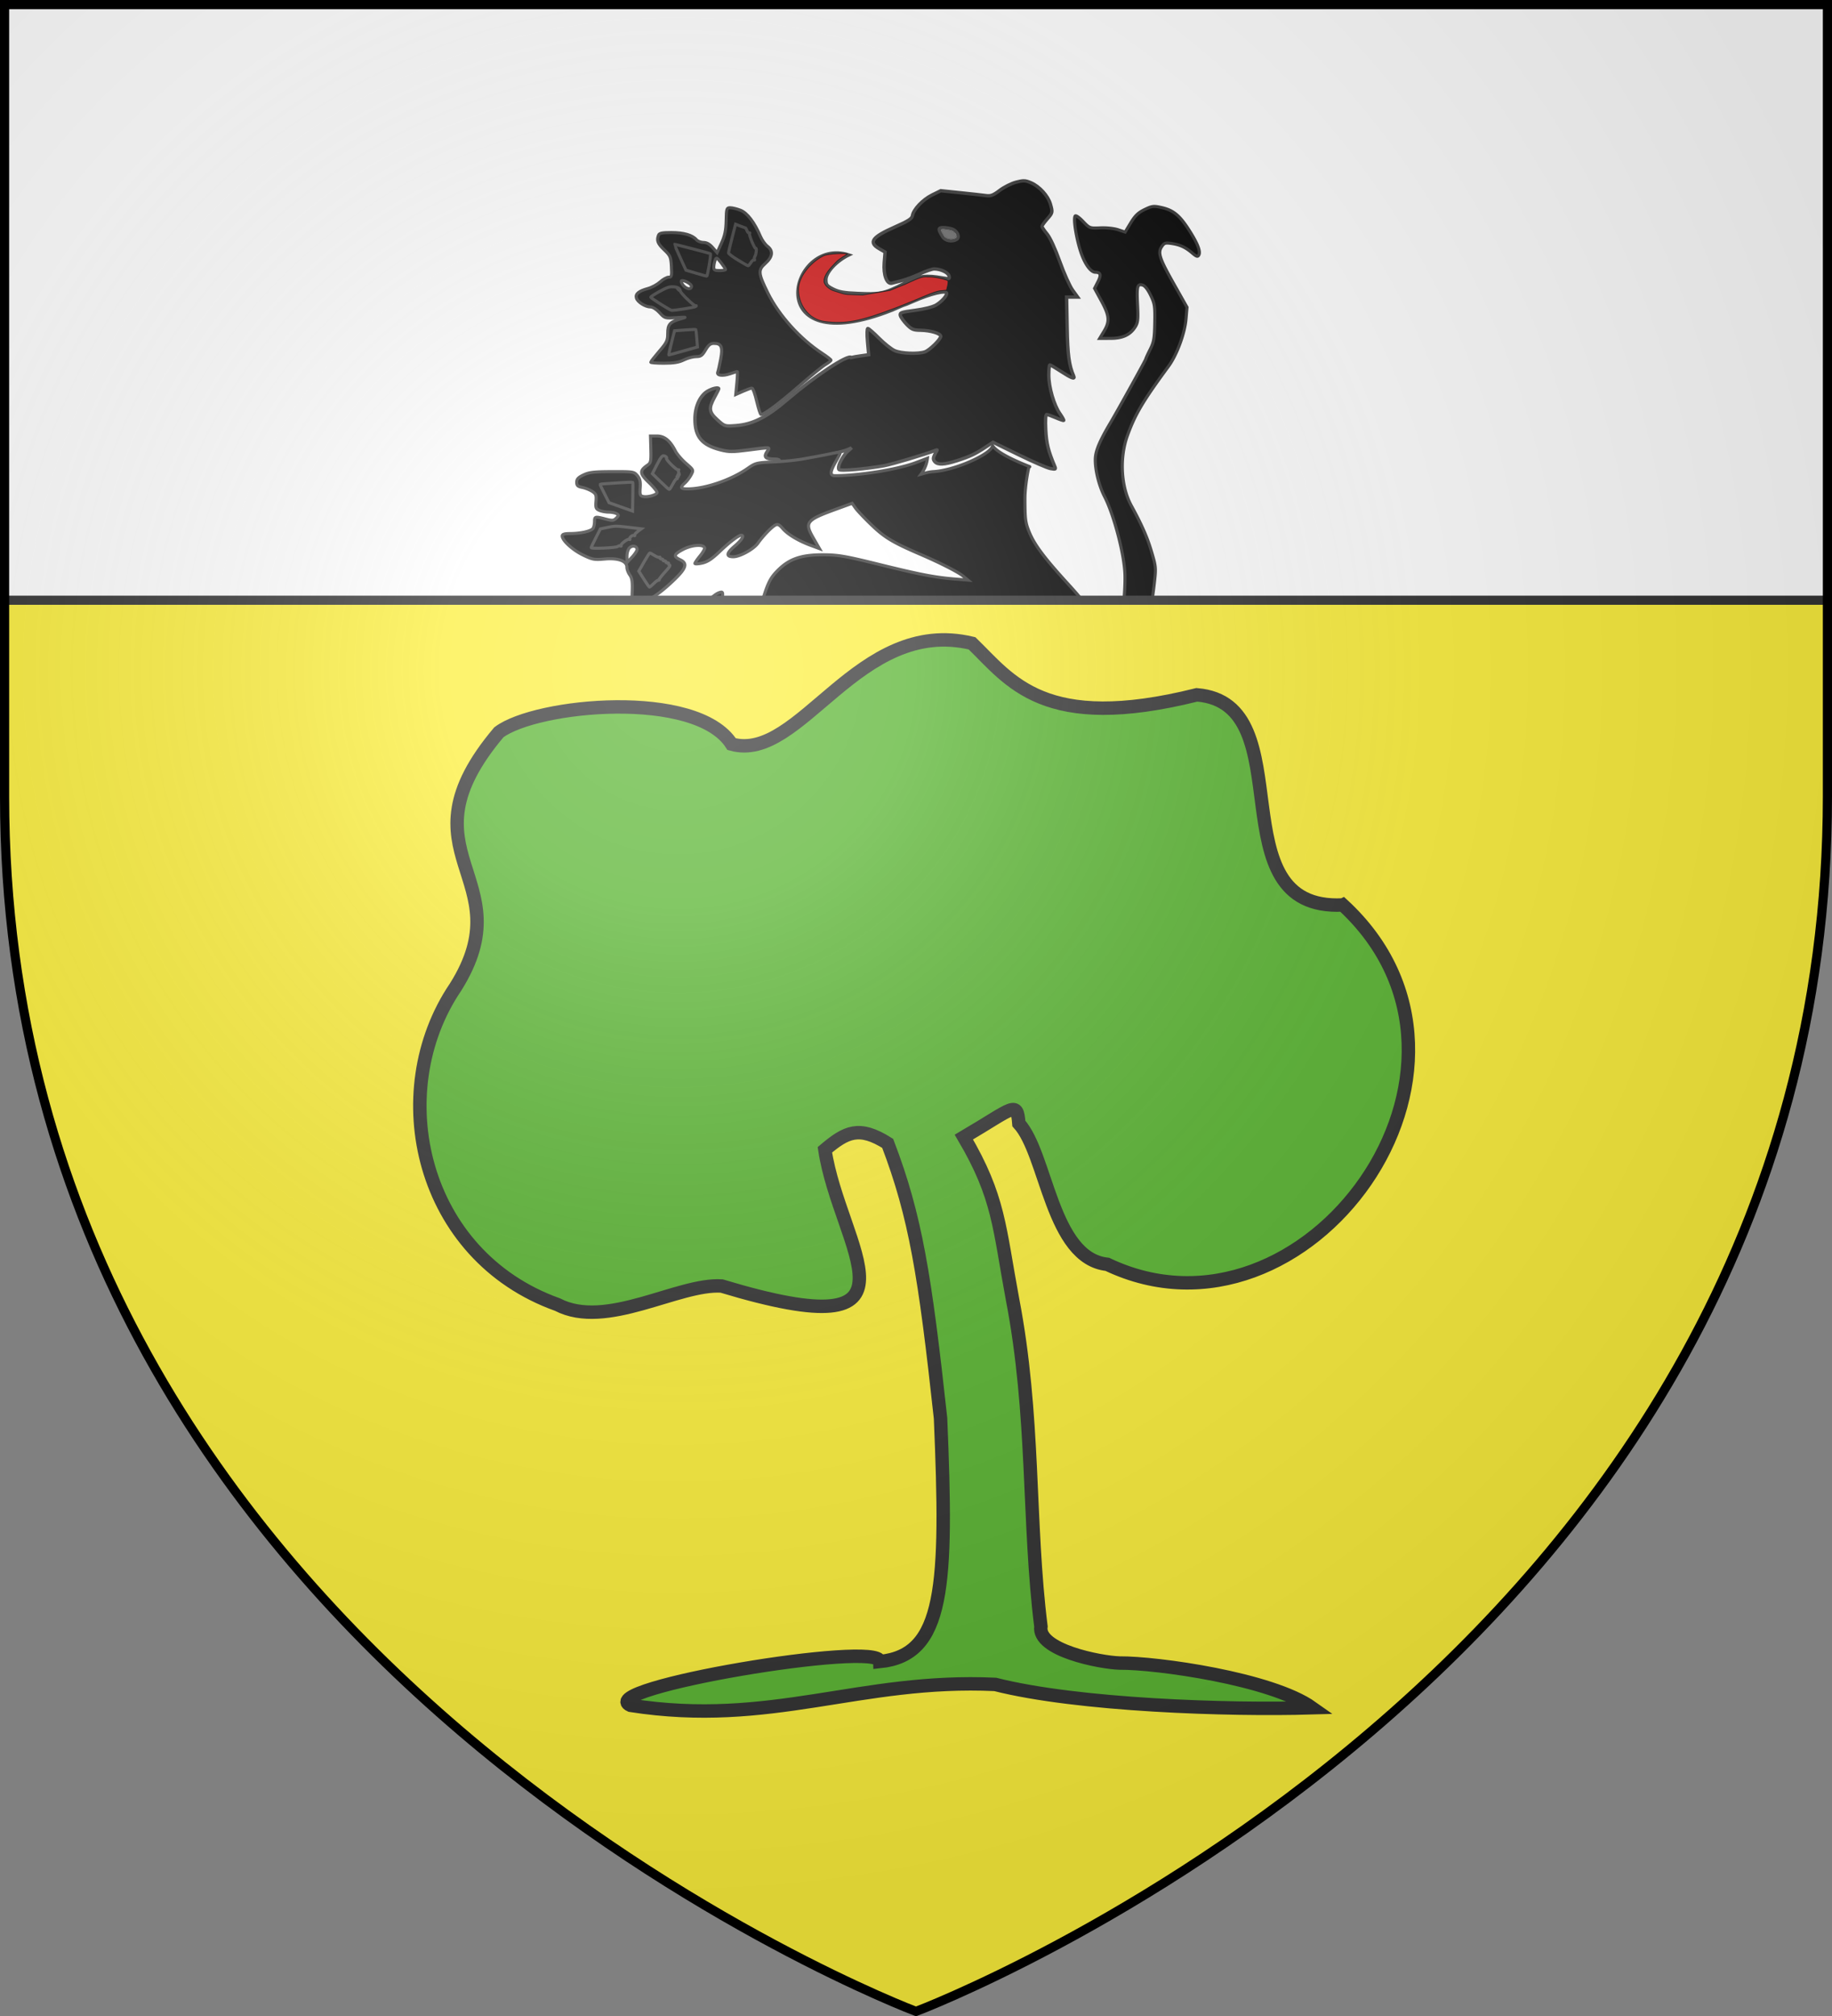
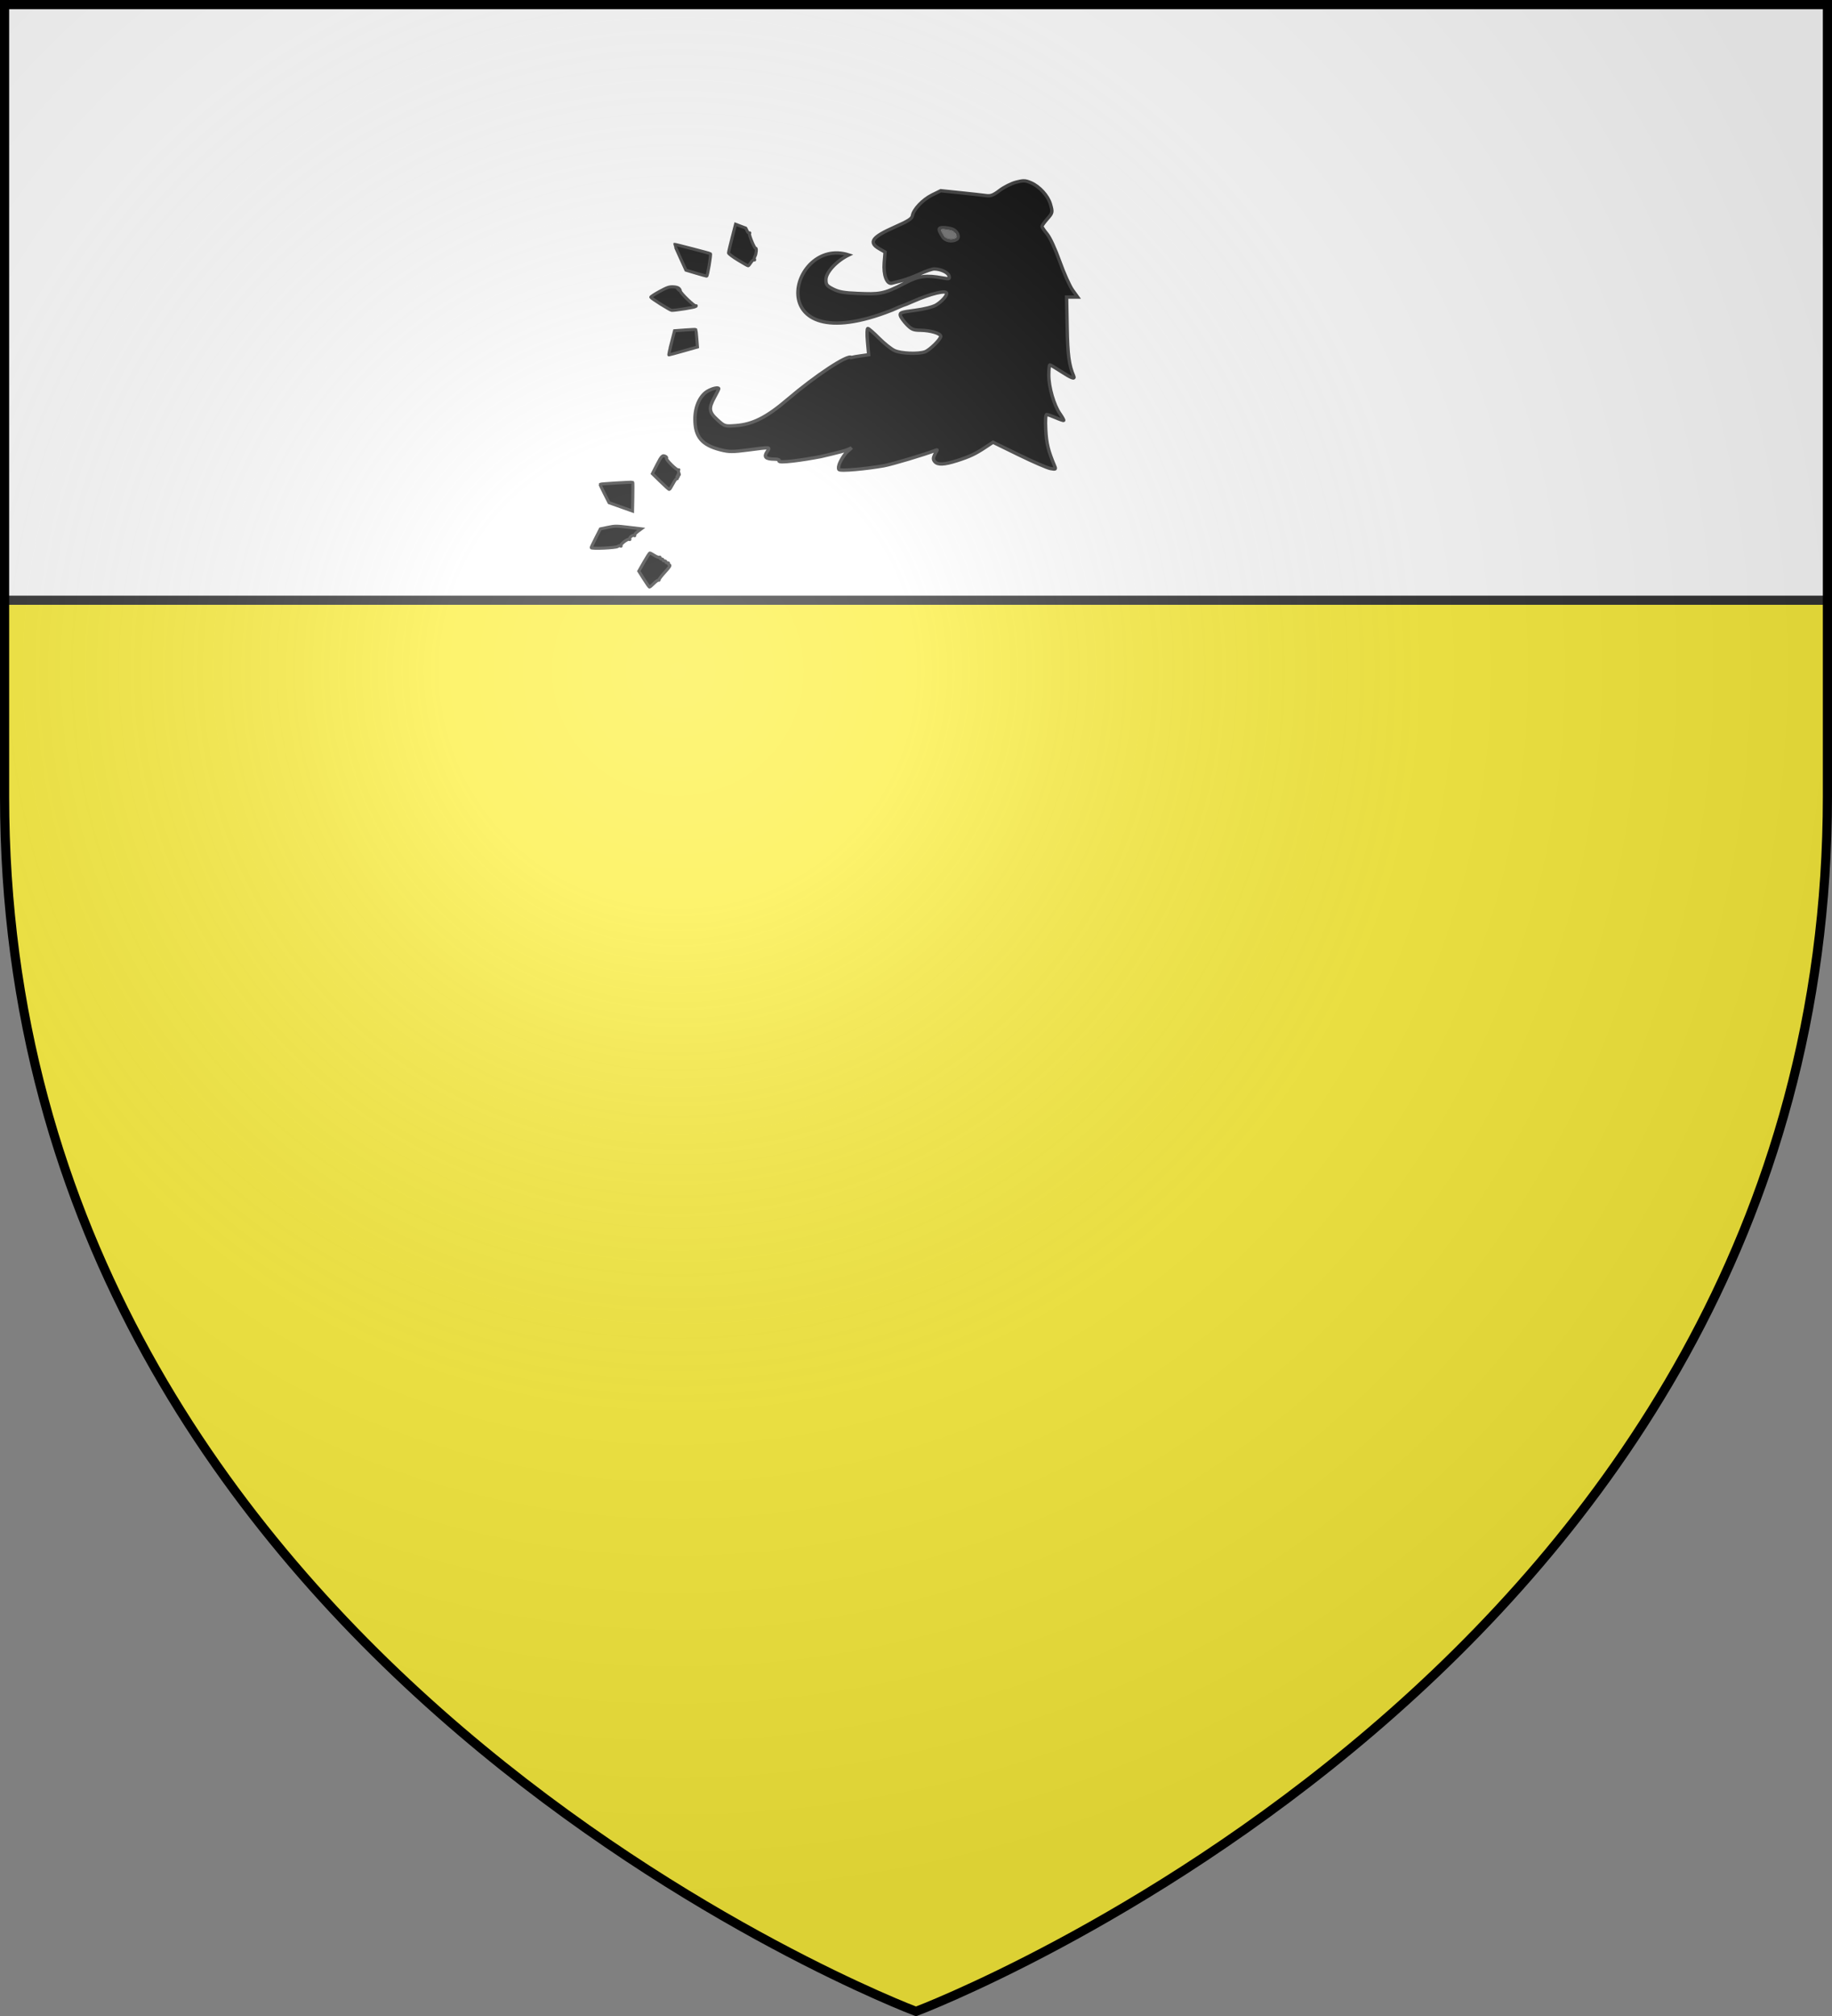
<svg xmlns="http://www.w3.org/2000/svg" xmlns:xlink="http://www.w3.org/1999/xlink" width="600" height="660">
  <rect width="100%" height="100%" fill="#808080" stroke="none" />
  <defs>
    <radialGradient id="c" cx="0" cy="0" r="300" gradientTransform="matrix(1.353 0 0 1.349 222.024 219.55)" gradientUnits="userSpaceOnUse">
      <stop offset="0" stop-color="#fff" stop-opacity=".314" />
      <stop offset=".19" stop-color="#fff" stop-opacity=".251" />
      <stop offset=".6" stop-color="#6b6b6b" stop-opacity=".125" />
      <stop offset="1" stop-opacity=".125" />
    </radialGradient>
    <clipPath id="b">
      <path id="a" d="M1.5 1.5v259.2C1.5 546.15 300 658.5 300 658.5s298.5-112.35 298.5-397.8V1.5z" />
    </clipPath>
  </defs>
  <use xlink:href="#a" fill="#fff" />
  <g stroke="#313131">
    <path stroke-width="1.099" d="M335.208 59.204c-.623.012-1.34.163-2.413.438-1.528.392-3.945 1.598-5.375 2.684-2.166 1.644-2.927 1.93-4.552 1.705-1.072-.148-4.83-.566-8.354-.93l-6.411-.663-2.858 1.41c-3.035 1.495-6.093 4.722-6.417 6.77-.154.98-1.344 1.744-5.764 3.696-7.52 3.321-8.738 5.031-5.076 7.131l1.889 1.084L289.59 86c-.332 4.024.86 7.18 2.53 6.71.52-.146 2.005-.533 3.302-.858 1.296-.326 3.929-1.314 5.85-2.198s4.018-1.604 4.662-1.605c2.127 0 4.564 1.13 4.869 2.263.28 1.041.142 1.089-2.036.693-5.374-.976-7.852-.746-12.431 1.688-7.014 3.728-8.6 3.645-15.362 3.376-4.529-.18-6.237-.48-8.105-1.427-2.097-1.063-2.37-1.419-2.37-3.092 0-2.363 3.393-6.086 7.471-8.086-19.537-6.273-29.528 35.343 14.155 18.078 1.937-.869 3.625-1.581 3.748-1.581s1.545-.584 3.163-1.298c5.833-2.571 11.017-3.8 11.017-2.612 0 .877-1.736 2.776-3.48 3.809-1.079.64-3.862 1.34-6.892 1.735-4.606.602-5.059.768-4.801 1.724.156.58 1.093 1.887 2.084 2.908 1.56 1.608 2.165 1.863 4.521 1.89 3.22.036 6.618 1.05 6.618 1.978 0 .963-3.577 4.5-5.137 5.076-2.185.807-7.88.577-10.006-.403-1.068-.492-3.358-2.316-5.088-4.057s-3.368-3.169-3.644-3.169c-.288 0-.337 1.831-.116 4.294l.384 4.294-2.681.385c-1.319.189-2.294.345-3.029.534q-.007-.013-.018-.024c-1.08-1.05-11.712 5.961-20.768 13.694-6.95 5.935-11.456 8.21-17.032 8.618-3.592.262-3.641.25-5.99-1.872-2.796-2.524-2.96-3.77-.975-7.398.766-1.4 1.395-2.656 1.395-2.79 0-.597-2.107-.142-3.686.794-2.5 1.481-4.114 5.071-4.114 9.14 0 5.806 2.267 8.505 8.44 10.063 2.727.688 3.905.692 8.91.041 7.71-1.002 7.36-1.036 6.245.616-1.14 1.692-.43 2.368 2.487 2.381 1.085.005 1.701.232 1.499.551-.581.914 7.903-.272 13.697-1.397 5.783-1.355 8.513-1.985 10-2.849-.162.244-1.633 1.429-1.906 1.776-1.758 2.24-2.713 4.524-2.218 5.301.413.65 9.386-.261 14.676-1.204 2.715-.483 13.396-3.676 17.081-5.105.89-.345.172.25-.417 1.506-.514 1.097-.505 1.579.049 2.227.964 1.13 3.068 1.043 7.306-.308 4.165-1.328 6.012-2.204 9.342-4.419l2.425-1.61 8.44 4.122c4.642 2.269 9.294 4.287 10.341 4.483 1.718.323 1.862.258 1.469-.675-2.144-5.083-2.737-7.49-2.968-12-.162-3.176-.052-5.01.305-5.01.31 0 1.651.475 2.98 1.054 1.328.578 2.49.973 2.59.876s-.457-1.09-1.238-2.21c-1.96-2.807-3.65-8.659-3.65-12.639 0-1.83.156-3.329.348-3.329.19 0 1.85.977 3.686 2.168 3.443 2.235 4.632 2.667 4.126 1.493-1.523-3.535-1.974-6.918-2.14-15.98l-.182-9.88h3.614l-1.664-2.304c-.914-1.266-2.797-5.463-4.18-9.33-1.507-4.21-3.18-7.834-4.174-9.038-.914-1.105-1.664-2.217-1.664-2.47 0-.252.745-1.302 1.651-2.333 1.877-2.135 1.897-2.221 1.103-5-.754-2.64-3.557-5.726-6.282-6.911-1.067-.465-1.716-.68-2.517-.664zM308.92 74.51c.89 0 2.244.229 3.004.51 1.649.609 2.504 2.658 1.395 3.34-1.44.887-3.668.524-4.497-.734-1.665-2.53-1.648-3.116.098-3.116z" />
-     <path d="M378.169 67.58c-.987-.023-1.748.278-3.297 1.024-2.085 1.005-3.114 1.992-4.54 4.342l-1.84 3.038-2.297-.77c-1.311-.439-3.802-.703-5.808-.616-3.486.152-3.523.141-5.71-2.138-1.304-1.36-2.354-2.06-2.571-1.718-.61.96.33 7.02 1.792 11.55 1.301 4.032 3.282 6.826 4.85 6.847 1.742.024 1.979.864.86 3.062l-1.128 2.21 2.255 4.152c2.622 4.84 2.776 6.66.835 9.88l-1.42 2.35 3.51-.005c4.022-.002 6.514-1.16 8.16-3.79.869-1.39.981-2.452.755-7.014-.31-6.258-.109-7.1 1.584-6.67.79.202 1.729 1.368 2.682 3.341 1.333 2.762 1.457 3.569 1.358 8.992-.093 5.16-.301 6.335-1.535 8.795-.784 1.563-1.42 2.967-1.42 3.122 0 .283-9.33 17.103-11.712 21.115-2.956 4.98-4.39 8.178-4.723 10.526-.467 3.299.864 9.347 2.943 13.368 2.946 5.698 6.244 18.017 6.649 24.847.123 2.085-.013 6.081-.305 8.885-.585 5.619-.913 6.116-5.393 8.197-3.104 1.442-4.094 1.345-4.485-.432-.885-4.022-2.31-6.213-8.379-12.86-7.947-8.704-11.1-12.929-12.821-17.2-1.18-2.924-1.335-4.184-1.335-10.756 0-4.094 1.078-9.766 1.372-10.52 1.993.64-9.967-3.52-11.953-6.822-.378 2.72-12.377 8.132-19.467 8.499-1.51.078-3.437.707-4.02.866 1.317-1.752 1.93-3.505 2.134-5.257l-3.282 1.25c-6.681 2.611-19.763 4.468-26.964 4.468-1.79 0-1.709-1.191.317-4.762 1.291-2.278 1.706-3.025.933-2.914-2.662.384-1.232.324-12.18 2.268-1.017.18-5.224.718-8.698.87-6.097.269-6.41.338-8.964 2.121-5.447 3.804-13.944 6.715-19.683 6.74-2.375.011-2.594-.459-.914-1.936.644-.567 1.558-1.756 2.03-2.642.85-1.601.839-1.621-1.664-3.79-1.385-1.2-2.954-3.033-3.486-4.076-1.711-3.353-3.577-4.874-5.99-4.874h-2.164l.122 4.359c.107 3.913-.008 4.442-1.078 5.17-2.7 1.838-2.619 2.774.463 5.722 1.568 1.501 2.756 2.998 2.645 3.323-.266.774-3.168 1.544-4.589 1.22-.959-.218-1.086-.616-.926-2.866.14-1.996-.078-2.934-.927-3.951-1.08-1.294-1.325-1.335-8.263-1.315-5.948.017-7.53.2-9.384 1.084-1.7.81-2.224 1.377-2.224 2.393 0 1.065.36 1.402 1.797 1.688.989.196 2.452.774 3.254 1.285 1.27.81 1.436 1.24 1.268 3.3-.167 2.037-.02 2.442 1.085 2.931.705.312 2.083.57 3.065.575s2.16.239 2.62.521c.731.45.716.63-.134 1.457-.855.832-1.276.866-3.492.29-3.451-.897-3.616-.859-3.625.835-.005.82-.219 1.816-.476 2.21-.59.905-4.019 1.689-7.452 1.706-1.947.01-2.645.221-2.645.805 0 1.465 3.381 4.559 6.8 6.22 3.093 1.501 3.714 1.614 7.1 1.308 4.43-.4 7.27.642 7.27 2.672 0 .67.427 1.814.95 2.54.745 1.034.916 2.252.786 5.592l-.164 4.27 1.858-.385c3.189-.655 6.712-2.872 11.195-7.042 4.825-4.49 5.464-6.16 2.827-7.41-2.297-1.088-2.12-1.747.914-3.352 2.854-1.51 6.671-1.808 7.093-.557.109.321-.56 1.507-1.487 2.642-.927 1.134-1.688 2.25-1.688 2.476s1.057.175 2.347-.107c1.741-.38 3.221-1.346 5.764-3.773 3.293-3.142 6.191-5.335 7.069-5.343 1.132-.01.164 1.58-2.176 3.56-2.734 2.315-2.87 3.477-.414 3.477 2.162 0 6.684-2.5 8.062-4.454 1.656-2.348 4.455-5.254 5.686-5.905.781-.414 1.288-.177 2.425 1.137 1.67 1.93 5.147 4.012 9.183 5.502l2.846 1.055-2.035-3.536c-2.902-5.044-2.298-5.81 7.3-9.306l5.442-1.984 1.115 1.57c.612.863 3.02 3.399 5.356 5.633 4.2 4.016 6.885 5.624 15.85 9.482 6.479 2.788 12.373 5.785 13.98 7.108l1.62 1.339-3.9-.314c-6.873-.556-11.412-1.425-24.79-4.72-11.542-2.845-13.752-3.227-18.664-3.253-7.012-.036-10.974 1.267-14.613 4.804-2.878 2.797-3.636 4.363-5.954 12.32-1.621 5.565-1.824 5.948-3.394 6.361-2.496.656-4.98-.002-6.892-1.818-1.856-1.764-2.54-4.07-2.206-7.47.194-1.973.11-2.145-.914-1.847-1.813.528-4.673 3.49-5.393 5.585-.366 1.064-.666 3.42-.67 5.23-.012 5.465 2.42 8.185 9.42 10.526 4.196 1.402 6.026 1.345 9.653-.297 3.434-1.553 3.436-1.553 6.85 2.636 1.42 1.743 2.132 3.178 2.132 4.277 0 4.29-5.175 10.312-11.748 13.67-2.053 1.048-3.89 1.907-4.077 1.907-.188 0-.18-1.342.018-2.98.265-2.19.108-3.617-.597-5.413-.94-2.394-1.006-2.44-3.48-2.44-1.9 0-2.943-.342-4.24-1.404-1.573-1.286-2.07-1.395-5.753-1.214-2.218.109-4.22.382-4.449.604-.228.222.226 1.068 1.006 1.884 2.893 3.029 2.95 4.145.371 6.835-.571.596-1.036 1.227-1.036 1.404s1.507 1.767 3.346 3.536c1.839 1.768 3.34 3.527 3.34 3.909 0 1.3-2.386.698-4.772-1.203-2.755-2.194-3.03-2.235-6.057-.888-1.246.554-3.298 1.29-4.558 1.629-1.261.339-2.984 1.145-3.833 1.795-1.482 1.133-4.735 5.605-4.735 6.509 0 .24 1.945.432 4.326.432 3.997 0 4.488.13 6.374 1.641 1.124.9 2.203 2.118 2.395 2.707.575 1.76 4.78 1.126 6.015-.906.5-.825 2.614-1.006 2.614-.225 0 .277-.479.648-1.066.829-3.614 1.115-4.93 4.159-2.907 6.717.794 1.003.928 1.75.61 3.447-.636 3.375-.034 6.247 1.571 7.475l1.402 1.072.835-1.226c1.638-2.398 4.877-5.378 6.624-6.095 2.514-1.033 3.725-3.576 3.357-7.043-.319-3.008.46-4.057 3.005-4.057 1.111 0 1.17.198.883 3.11-.169 1.712-.383 3.603-.481 4.199-.127.77.33 1.317 1.584 1.895 1.665.768 1.747.944 1.505 3.246-.838 7.974 4.114 7.803 8.69-.302 3.243-5.743 3.435-7.562 1.14-10.869-1.305-1.879-1.658-2.826-1.28-3.429.86-1.374 4.182-2.724 6.703-2.725h2.37v2.725c0 2.606.156 2.895 3.529 6.385 1.942 2.01 3.977 4.316 4.521 5.123.545.808 1.178 1.47 1.408 1.47.55 0 2.242-4.334 2.242-5.746 0-.608-.61-1.662-1.358-2.346-.75-.683-1.753-2.047-2.23-3.026-.733-1.5-.76-2.103-.171-3.82 1.184-3.457 1.944-2.865 2.181 1.7.202 3.879.328 4.244 2.036 5.727 1.65 1.434 2.079 1.551 4.509 1.238 1.784-.23 3.718-.053 5.77.527 3.851 1.088 3.748 1.094 3.748-.225 0-1.259-4.571-5.94-5.8-5.94-1.462 0-2.554-2.272-2.554-5.302 0-3.594.824-3.262 1.663.67.71 3.321 2.095 4.443 7.343 5.958 3.764 1.086 5.822 1.068 6.265-.053.6-1.52-.166-2.705-2.791-4.318-3.046-1.872-4.932-4.578-4.46-6.403.256-.994 1.208-1.614 4.167-2.713 4.454-1.654 4.954-2.108 7.508-6.87 2.356-4.395 3.03-8.35 1.816-10.632-1.599-3.005-3.683-4.95-5.71-5.32-2.694-.49-3.107.139-2.139 3.264 1.051 3.396 1.079 8.09.049 8.92-.623.503-.899.292-1.39-1.078-.336-.936-1.478-2.874-2.54-4.312-2.712-3.668-5.235-8.701-5.662-11.295-.468-2.846.722-4.678 3.534-5.437 2.974-.803 3.173-.752 3.852.995 1.285 3.31 5.032 4.189 13.424 3.145 2.853-.355 3.486-.29 3.486.344 0 1.302 1.616 2.165 3.888 2.079l2.163-.083-2.12 4.46c-3.106 6.536-3.692 9.652-2.883 15.275.365 2.533 1.402 6.377 2.31 8.541 1.828 4.361 2.193 8.369.81 8.885-.463.173-2.7-.176-4.972-.776s-4.274-.952-4.449-.782c-1.388 1.35.927 5.07 4.485 7.208 1.677 1.008 2.473 1.134 5.296.847 6.367-.647 9.272-3.391 10.243-9.684l.36-2.334 9.134.214c5.847-.096 10.621-.373 14.54-.806a3 3 0 0 0-.018.604c.544 1.38-2.239 6.945-6.82 13.641-2.616 3.825-4.983 7.035-5.258 7.131-1.124.395-1.36-.04-1.36-2.464 0-3.58-.908-3.923-10.407-3.932-7.389-.008-7.667.032-9.33 1.391-2.122 1.736-2.185 3.1-.183 3.969 3.069 1.332 5.826 3.548 6.734 5.42.828 1.706 1.26 1.975 3.991 2.475 2.754.505 3.084.713 3.242 2.044.097.814.097 1.478 0 1.475-.097-.004-1.556-.368-3.242-.812l-3.065-.811-1.298 1.439c-.815.901-1.185 1.84-1 2.53.196.724-.254 1.701-1.321 2.884-1.905 2.108-2.495 4.595-2.06 8.695.32 3.014 1.538 5.034 3.035 5.034.443 0 2.57-1.582 4.722-3.518 2.534-2.28 4.377-3.524 5.235-3.524 1.884 0 3.32-1.637 3.754-4.27.369-2.245 1.39-3.217 2.602-2.488.426.256.27.747-.482 1.54-.606.638-1.473 2.045-1.932 3.127-.794 1.875-.782 2 .36 2.612.659.353 2.205 1.87 3.43 3.37 2.089 2.556 5.647 4.84 9.19 5.894.766.228 1.934.436 2.596.462 1.192.046 1.202.009.414-3.341-.437-1.862-1.073-4.042-1.407-4.851-.49-1.185-.43-1.644.292-2.346.493-.478.89-1.342.89-1.919 0-.821.211-.94.975-.562.536.265 1.731.695 2.65.96 1.202.345 1.715.858 1.823 1.824.4 3.582.773 4.66 1.858 5.318 1.046.635 1.363.549 2.804-.793 2.06-1.92 3.094-5.326 3.583-11.799l.384-5.13-1.7-1.658c-1.179-1.145-2.241-1.652-3.456-1.652-2.672 0-1.925-1.544 1.329-2.743 1.498-.551 3.255-1.485 3.906-2.079l1.182-1.084 2.407 2.684c1.79 1.99 2.803 2.683 3.937 2.683.908 0 2.055.545 2.833 1.35.72.745 1.52 1.357 1.773 1.357s.457-1.474.457-3.27c0-3.034-.135-3.378-1.889-4.875-1.891-1.614-3.912-4.986-3.577-5.964.099-.287 1.273.511 2.615 1.777 1.341 1.265 3.211 2.548 4.156 2.849 1.281.407 1.926 1.096 2.535 2.713 1.05 2.788.955 2.706 2.48 2.031.719-.318 1.733-1.461 2.26-2.54l.963-1.961-1.913-2.56c-2.18-2.911-5.127-8.397-5.594-10.412-.363-1.568.62-3.491 1.14-2.227 1.132 2.759 3.455 6.348 4.692 7.244 2.157 1.564 7.564 2.66 9.963 2.02 4.638-1.237 11.14-10.134 11.14-15.24 0-1.477-.706-1.244-3.92 1.303-7.328 5.809-9.541 6.77-11.242 4.875-2.437-2.716-2.853-6.35-1.255-11.023.912-2.67.863-7.79-.116-11.728-.287-1.152-.204-1.197 1.292-.645 2.55.939 3.965 2.602 4.674 5.472.77 3.12 1.645 3.172 2.583.148 1.598-5.147.588-8.654-3.449-12.006-2.181-1.81-4.632-2.694-7.623-2.7a19 19 0 0 0-3.18.284c-4.646.783-7.623 1.214-10.043 2.34q-.01.002-.019.005l-3.48 1.096c-1.923.607-4.945 1.57-6.708 2.138-4.36 1.405-5.241 1.327-6.247-.562-1.07-2.013-1.074-3.727-.006-7.297l.847-2.826 3.571-.693c4.213-.813 9.289-3.571 12.59-6.84 2.693-2.668 3.835-6.345 4.967-16.023.645-5.518.619-5.808-.854-10.785-1.39-4.7-3.164-8.738-6.654-15.134-3.39-6.213-3.883-15.673-1.2-23.017 2.55-6.98 5.025-11.139 13.43-22.584 2.693-3.667 5.29-10.677 5.698-15.359l.341-3.927-4.247-7.528c-4.8-8.505-5.397-10.32-4.04-12.332.82-1.217 1.173-1.33 3.272-1.018 2.76.41 4.526 1.238 6.782 3.168 1.306 1.117 1.727 1.246 2.072.646.676-1.174-.34-3.795-3.193-8.245-3.085-4.811-5.13-6.482-9-7.35-.979-.22-1.65-.348-2.243-.362zM207.373 178.813c.683-.032 1.28.362 1.28 1.072 0 .41-.741 1.545-1.651 2.517l-1.658 1.765-.012-1.99c-.01-1.095.366-2.364.835-2.82.36-.349.797-.525 1.206-.544zm138.773 101.035c.624-.026 1.498.368 2.005.912.63.676.919 1.695.805 2.832l-.177 1.776-1.396-1.723c-.766-.947-1.72-1.721-2.126-1.724-1.185-.008-.48-1.886.774-2.061.039-.005.074-.01.115-.012z" />
-     <path fill="#cc0e0e" stroke="#000" stroke-width=".283" d="M270.117 105.274c-5.392-.68-8.895-5.81-8.585-11.01.254-4.266 4.57-8.834 8.21-10.542 1.541-.722 7.421-.91 7.76-.582.107.105-2.378 1.386-3.463 2.485-2.286 2.314-4.14 4.384-4.15 6.424-.005 1.3 1.86 2.738 3.163 3.14 4.894 1.511 2.65 1.113 9.482 1.384l8.915-1.505 5.108-2.076c5.704-2.67 5.677-2.374 7.637-2.369 2.442.007 5.894.921 6.25 1.277.138.137.098.894-.09 1.682l-.34 1.433-1.952.184c-2.267.213-6.413 2.438-14.858 5.664-11.713 4.475-16.409 5.254-23.087 4.411z" />
-     <path d="M247.832 131.37c-.551-2.383-1.255-4.327-1.564-4.32s-1.629.482-2.932 1.057l-2.369 1.045.36-3.765c.198-2.07.261-3.761.14-3.757-.12.004-1.194.338-2.386.742-2.489.842-4.45.564-4.003-.568.165-.418.596-2.323.958-4.234.755-3.983.245-5.157-2.238-5.15-1.122.003-1.76.51-2.734 2.166-1.073 1.827-1.552 2.162-3.086 2.162-.998 0-2.799.488-4.001 1.083-1.632.809-3.286 1.083-6.525 1.083-2.387 0-4.34-.147-4.34-.326s1.254-1.786 2.786-3.568c2.492-2.898 2.786-3.515 2.786-5.834 0-2.976.666-3.745 4.111-4.75 2.272-.664 2.258-.668-1.387-.434-3.621.232-3.712.205-5.384-1.632-.96-1.053-2.232-1.868-2.917-1.868-1.739 0-4.319-1.618-4.682-2.937-.375-1.363.744-2.274 3.841-3.125 1.232-.339 3.004-1.307 3.938-2.15.933-.845 2.187-1.535 2.785-1.534.985 0 1.07-.327.904-3.453-.17-3.202-.342-3.604-2.368-5.526-2.134-2.026-2.53-3.053-1.846-4.787.264-.667 1.193-.857 4.197-.857 4.022 0 6.906.827 8.209 2.353.42.493 1.463.896 2.318.896 1.053 0 2.021.54 3.004 1.675l1.45 1.675 1.439-3.162c1.1-2.416 1.459-4.153 1.524-7.359.08-3.953.157-4.196 1.328-4.198.683-.001 2.202.37 3.375.827 2.201.856 4.57 3.967 6.55 8.606.499 1.168 1.512 2.587 2.252 3.153 1.984 1.516 1.748 3.492-.675 5.65-2.453 2.184-2.369 3.165.834 9.68 3.579 7.28 10.522 14.994 17.763 19.736 1.592 1.043 2.9 2.054 2.909 2.248s-.8.834-1.797 1.421-4.944 3.806-8.775 7.151c-6.348 5.545-11.262 9.217-12.334 9.217-.23 0-.867-1.95-1.418-4.332zm-21.348-37.65c0-.664-2.006-1.882-3.1-1.882-.547 0-.185 1.061.633 1.856 1.115 1.084 2.467 1.098 2.467.026zm11.143-5.487c0-.195-.671-1.21-1.492-2.256-1.347-1.716-1.533-1.8-1.911-.864-.23.571-.436 1.587-.458 2.257-.033 1.039.249 1.218 1.911 1.218 1.073 0 1.95-.16 1.95-.355z" />
    <path d="M241.7 85.146c-1.704-1.036-3.098-2.087-3.098-2.334s.518-2.463 1.152-4.923l1.152-4.474 1.573.603c.865.331 1.622.602 1.682.602s.287.417.504.927.544.837.726.728c.2-.12.235-.047.09.181-.258.405 1.678 5.063 2.019 4.858.372-.223.197 1.835-.217 2.543-.226.387-.311.862-.188 1.056.13.206.082.267-.118.147-.188-.113-.652.283-1.033.883-.38.598-.793 1.087-.918 1.087s-1.621-.848-3.326-1.884zM227.875 89.408l-3.225-.966-1.915-4.196c-1.053-2.308-1.892-4.227-1.865-4.264.062-.085 11.71 2.947 11.812 3.075.243.306-.949 7.38-1.238 7.351-.189-.019-1.795-.47-3.569-1zM216.422 99.6c-1.753-1.097-3.232-2.126-3.287-2.284-.054-.16 1.23-1.008 2.856-1.887 2.545-1.376 3.167-1.588 4.492-1.53 1.526.068 2.221.49 2.364 1.434.106.707 4.634 5.04 5.038 4.822.24-.13.242-.078.008.17-.27.286-6.617 1.309-7.944 1.28-.187-.004-1.774-.906-3.527-2.004zm6.22-4.62c0-.065-.251-.309-.559-.543-.506-.386-.517-.375-.12.117.417.517.679.681.679.426zM219.905 112.238l1.02-3.955 3.445-.253c1.895-.138 3.484-.208 3.531-.155.048.054.185 1.364.306 2.911l.22 2.814-4.581 1.297c-2.52.713-4.666 1.297-4.77 1.297s.269-1.78.83-3.956zM193.619 179.29c.012-.148.695-1.59 1.516-3.202l1.492-2.932 2.47-.52c2.303-.486 2.758-.486 6.702-.012l4.231.51-1.192.883c-.656.486-1.1 1.03-.986 1.208.123.194.05.23-.183.09-.476-.286-1.691.714-1.409 1.158.117.183.044.222-.173.092-.481-.29-2.99 1.623-2.709 2.065.127.2.06.24-.172.101-.21-.126-.608-.048-.883.175-.578.465-8.743.826-8.704.384zM203.318 165.943l-3.842-1.366-1.52-2.975c-.837-1.636-1.477-3.013-1.425-3.06.156-.138 10.57-.781 10.693-.66.063.06.074 2.206.025 4.768l-.088 4.66zM216.308 157.662l-2.65-2.589 1.526-2.984c1.505-2.945 1.84-3.242 2.915-2.59.222.135.312.39.2.565-.267.421 3.393 4.008 3.84 3.762.188-.105.245-.084.124.046-.12.13-.085.58.08.998.218.56.198.703-.076.538-.252-.151-.304-.052-.162.309q.214.537-.16.31-.372-.226-.159.31c.12.306.08.455-.095.35-.167-.101-.742.66-1.277 1.69s-1.082 1.873-1.215 1.873-1.434-1.165-2.891-2.588zM210.865 189.593l-1.649-2.614 1.686-2.966c.927-1.63 1.796-2.968 1.931-2.97.136-.004.81.356 1.498.8.689.442 1.407.71 1.597.597.191-.115.307-.024.258.203-.048.226.158.392.458.37s.516.117.48.31c-.038.193.178.333.478.31.3-.022.516.117.479.31-.037.194.182.333.488.31.305-.024.475.082.378.234s.045.36.315.46c.377.141.028.69-1.496 2.353-1.093 1.193-1.947 2.306-1.9 2.475.05.168-.035.231-.187.14-.151-.09-.83.388-1.509 1.063-.678.676-1.329 1.228-1.445 1.228s-.953-1.176-1.86-2.613z" />
    <path fill="#666" stroke-width=".136" d="M310.728 78.162c-.812-.202-1.163-.514-1.851-1.65-.371-.612-.675-1.165-.675-1.228 0-.19 1.857-.126 2.701.093.434.112 1.004.327 1.267.478.522.3 1.144 1.372 1.003 1.729-.185.467-1.573.795-2.445.578z" />
  </g>
  <path fill="#fcef3c" stroke="#313131" stroke-width="3" d="M0 196.5h600V660H0z" clip-path="url(#b)" />
-   <path fill="#5ab532" stroke="#313131" stroke-width="4.4" d="M439.796 296.268c-42.101 2.1-12.38-65.926-47.82-68.796-50.2 12.557-61.043-4.683-73.624-16.862-37.467-8.973-56.132 39.241-78.73 33.004-11.583-18.08-63.925-13.106-76.237-3.878-33.714 39.92 8.422 47.48-14.193 83.428-23.404 34.527-11.357 87.943 33.383 103.927 15.973 8.345 39.562-6.992 53.756-6.075 70.334 21.215 38.704-12.313 33.826-44.594 6.966-5.872 11.207-8.002 20.57-2.103 9.118 23.851 12.208 43.203 17.308 89.984 2.334 55.023 1.322 77.508-19.834 79.66-.086-6.935-94.003 8.793-81.726 14.325 46.076 7.212 75.096-8.914 119.455-6.844 27.057 6.857 76.494 8.46 103.8 7.65-13.389-9.504-50.862-14.74-63.06-14.647-6.294-.178-26.97-4.193-25.757-11.966-4.301-34.229-1.939-68.948-9.326-107.258-4.366-23.415-4.316-33.267-15.912-52.963 16.51-9.701 17.385-12.152 18.011-4.451 9.211 10.102 10.651 44.184 28.967 46.112 65.15 31.008 134.809-64.487 77.143-117.653z" />
  <use xlink:href="#a" fill="url(#c)" stroke="#000" stroke-width="3" />
</svg>